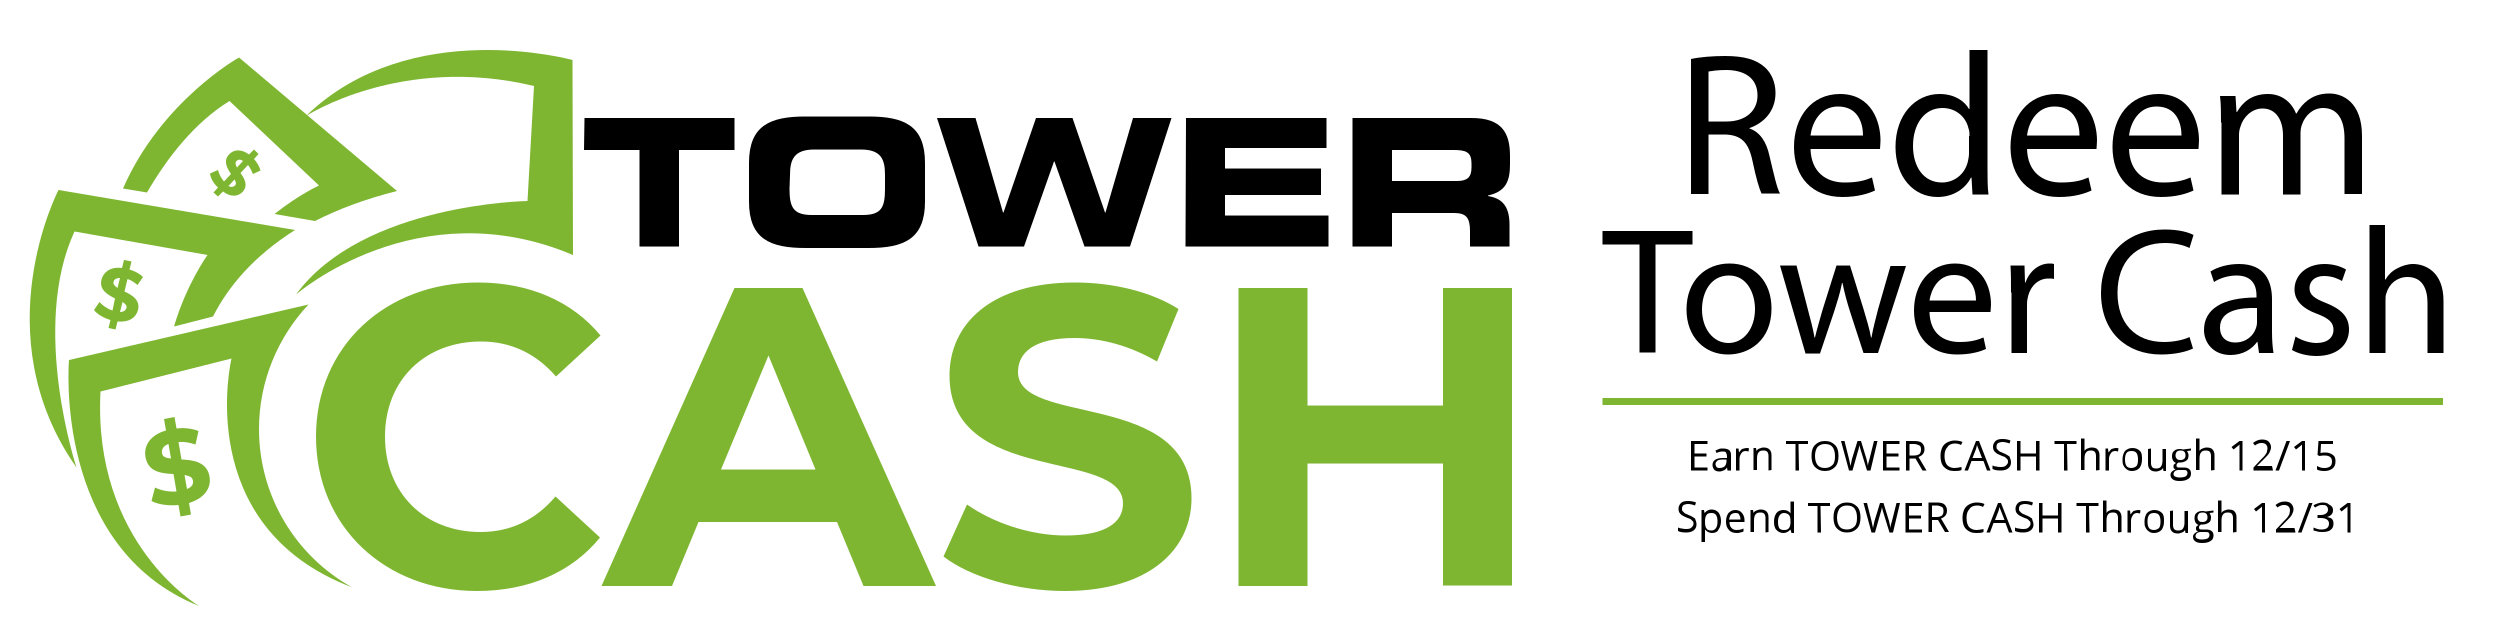
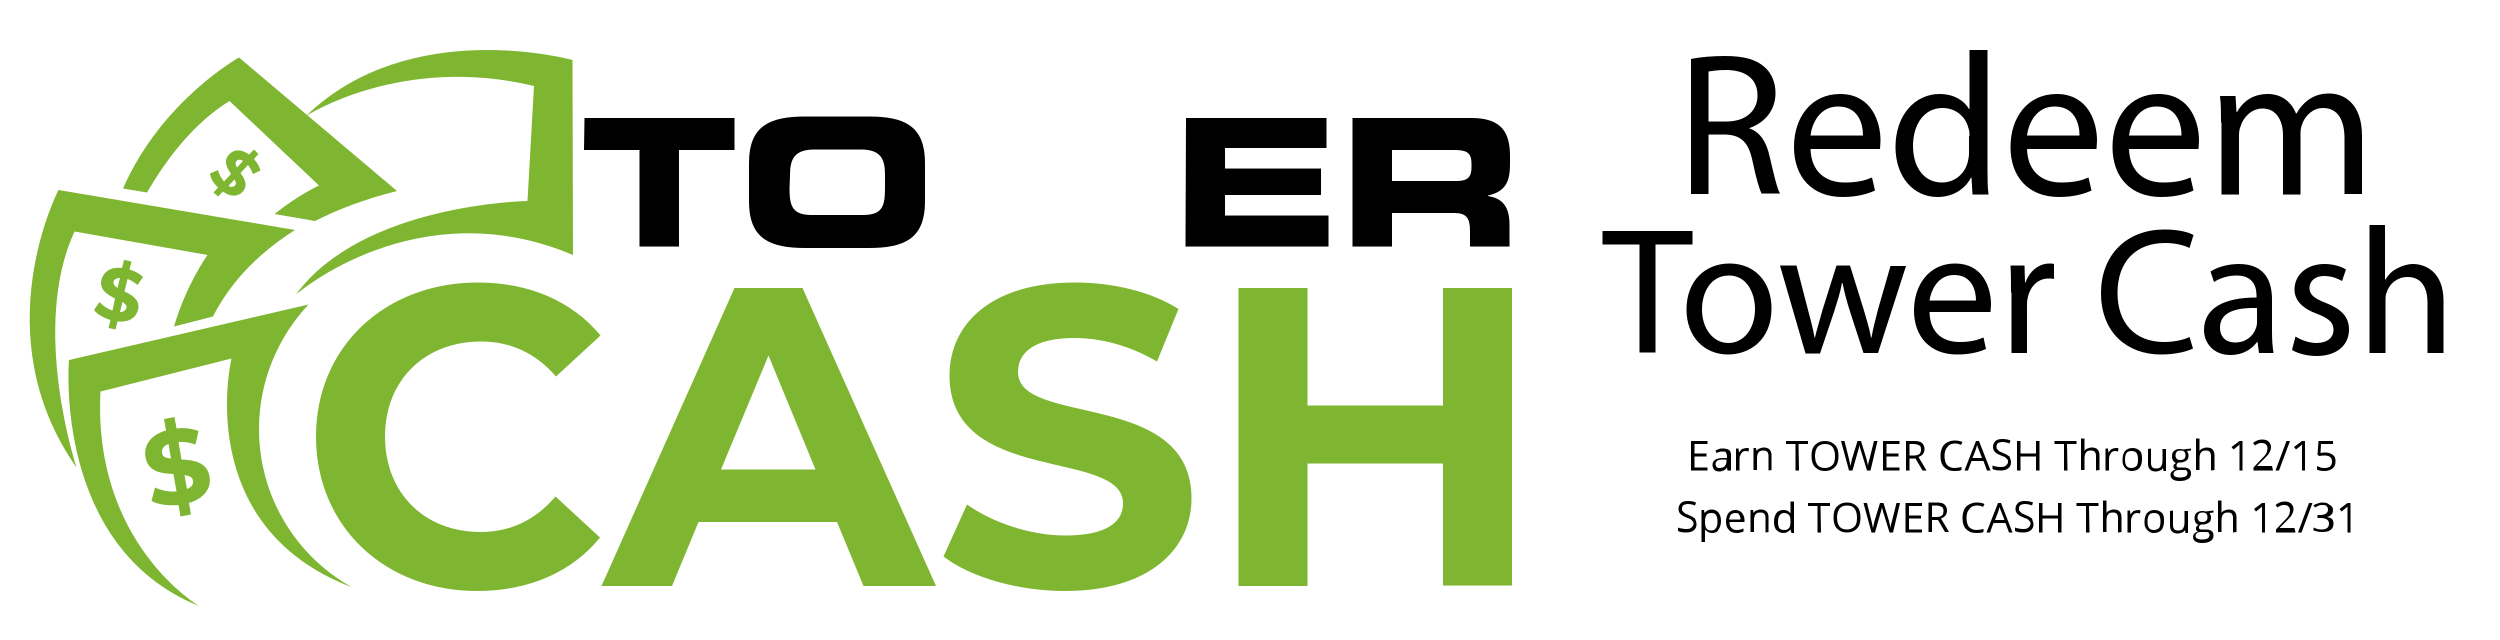
<svg xmlns="http://www.w3.org/2000/svg" version="1.1" id="Layer_1" x="0px" y="0px" viewBox="0 0 500 128" style="enable-background:new 0 0 500 128;" xml:space="preserve">
  <style type="text/css">
	.st0{fill-rule:evenodd;clip-rule:evenodd;fill:#7EB631;}
	.st1{fill:#7EB631;}
</style>
  <g id="Layer_1_00000078742604687919309150000013112275899245396653_">
    <path class="st0" d="M70.5,117.5c0,0-0.1,0-0.2-0.1c-11.1-6.2-18.5-18.1-18.5-31.6c0-9.6,3.8-18.4,9.9-24.9v0L13.8,72   c0,0-3.3,37.4,26,49.2c0,0-21.3-12.5-19.7-42.9l26.2-6.6C46.3,71.7,38.2,105.3,70.5,117.5" />
    <path class="st0" d="M42.6,63.3C45.7,57.2,50.8,51.2,59,46l-47.3-8c0,0-15.1,28.9,3.6,55.5c0,0-9.3-28-0.4-47.2l26.6,4.7   c0,0-4.2,5.8-6.7,14.3L42.6,63.3z" />
    <path class="st0" d="M63,44.2c4.5-2.3,10-4.4,16.4-6L47.8,11.5c0,0-15.5,8.6-23.2,26.2l4.8,0.8c4-6.9,9.5-14,16.5-18.3l17.9,16.9   c0,0-4,1.8-8.9,5.7L63,44.2z" />
    <path class="st0" d="M59.2,58.9c0,0,24.2-21.1,55.4-7.9l-0.1-39c0,0-32.5-9-53.3,11.2c0,0,19-12.4,45.6-6l-1.3,23   C105.5,40.2,72.5,40.7,59.2,58.9" />
    <path class="st1" d="M288.6,57.6v23.5h-27.1V57.6h-13.8v59.6h13.8V92.7h27.1v24.4h13.8V57.6H288.6z M213,118.2   c17,0,25.3-8.5,25.3-18.5c0-21.9-34.7-14.3-34.7-25.3c0-3.8,3.1-6.8,11.3-6.8c5.3,0,11,1.5,16.5,4.7l4.3-10.5   c-5.5-3.5-13.2-5.3-20.7-5.3c-16.9,0-25.1,8.4-25.1,18.6c0,22.1,34.7,14.5,34.7,25.6c0,3.7-3.3,6.4-11.5,6.4   c-7.1,0-14.6-2.6-19.7-6.2l-4.7,10.4C194,115.4,203.5,118.2,213,118.2z M144.2,93.9l9.5-22.8l9.4,22.8H144.2z M172.7,117.2h14.5   l-26.7-59.6h-13.6l-26.6,59.6h14.1l5.3-12.8h27.7L172.7,117.2z M95.4,118.2c10.4,0,19-3.8,24.6-10.7l-8.9-8.2c-4,4.7-9,7.1-15,7.1   c-11.2,0-19.1-7.8-19.1-19.1S85,68.3,96.2,68.3c6,0,11,2.4,15,7l8.9-8.2c-5.6-6.8-14.2-10.6-24.5-10.6c-18.6,0-32.4,12.9-32.4,30.8   C63.2,105.3,77,118.2,95.4,118.2z" />
    <path class="st1" d="M37.4,97.8L36.9,95c1,0.2,1.6,0.4,1.7,1.2C38.7,96.8,38.4,97.4,37.4,97.8 M32.4,90.6c-0.1-0.7,0.2-1.4,1.3-1.8   l0.5,2.9C33.2,91.6,32.5,91.4,32.4,90.6z M41.9,95.3c-0.5-2.9-3.2-3.3-5.6-3.4l-0.6-3.5c1.1-0.1,2.2,0.1,3.4,0.5l0.6-2.7   c-1.3-0.5-2.9-0.7-4.4-0.5l-0.4-2.3l-2.1,0.4l0.4,2.3c-3.2,0.9-4.5,3.1-4.1,5.3c0.5,3,3.2,3.3,5.6,3.4l0.6,3.5   c-1.5,0.1-3.1-0.2-4.3-0.8l-0.7,2.7c1.3,0.7,3.4,1,5.4,0.8l0.4,2.3l2.1-0.4l-0.4-2.3C41,99.6,42.3,97.5,41.9,95.3z" />
    <path class="st1" d="M24,62.4l0.5-2c0.6,0.4,0.9,0.7,0.8,1.2C25.1,62.1,24.7,62.4,24,62.4 M22.7,56.4c0.1-0.5,0.5-0.8,1.3-0.8   l-0.5,2C23,57.2,22.6,56.9,22.7,56.4z M27.6,62c0.5-2-1.2-3-2.7-3.7l0.6-2.5c0.7,0.2,1.4,0.7,2,1.2l1.1-1.6   c-0.7-0.7-1.7-1.2-2.7-1.5l0.4-1.6L24.8,52l-0.4,1.6c-2.3-0.3-3.7,0.8-4.1,2.3c-0.5,2.1,1.2,3,2.7,3.8l-0.5,2.4c-1-0.3-2-1-2.6-1.7   L18.8,62c0.6,0.8,1.9,1.6,3.3,2l-0.4,1.6l1.4,0.3l0.4-1.6C25.9,64.5,27.2,63.5,27.6,62z" />
    <path class="st1" d="M45.7,37.2l1.2-1.3c0.3,0.5,0.4,0.9,0.1,1.2C46.7,37.4,46.2,37.5,45.7,37.2 M47.3,32.2c0.3-0.3,0.7-0.4,1.3,0   l-1.2,1.3C47.1,33,47,32.5,47.3,32.2z M48.5,38.4c1.2-1.3,0.4-2.7-0.4-3.8l1.5-1.6c0.4,0.5,0.7,1.1,1,1.8l1.5-0.7   c-0.2-0.8-0.7-1.6-1.3-2.3l0.9-1l-0.9-0.9l-1,1c-1.6-1.2-3.1-1-4,0c-1.2,1.3-0.4,2.7,0.4,3.9l-1.4,1.5c-0.6-0.7-1-1.5-1.2-2.3   L42,34.7c0.1,0.9,0.7,2,1.6,2.8l-0.9,1l0.9,0.8l1-1C46.2,39.5,47.6,39.3,48.5,38.4z" />
    <g>
      <g>
        <path d="M116.9,23.6h30v6.4h-11.1v19.3h-7.9V30h-11.1L116.9,23.6L116.9,23.6z" />
        <path d="M149.8,32.6c0-7.5,4.2-9.3,11.3-9.3h12.6c7.1,0,11.3,1.8,11.3,9.3v7.7c0,7.5-4.2,9.3-11.3,9.3h-12.6     c-7.1,0-11.3-1.8-11.3-9.3V32.6z M157.9,37.8c0,3.7,0.8,5.2,4.5,5.2h10.1c3.7,0,4.5-1.4,4.5-5.2V35c0-3.2-0.8-5.1-4.9-5.1h-9.2     c-4.1,0-4.9,2-4.9,5.1L157.9,37.8L157.9,37.8z" />
-         <path d="M187.4,23.6h7.7l5.5,18.9h0.1l6.5-18.9h7.3l6.5,18.9h0.1l5.5-18.9h7.7l-8.3,25.7h-9.1l-6-17h-0.1l-6,17h-9.1L187.4,23.6z     " />
        <path d="M237.2,23.6h28.1v6H245v4.1h19.2V39H245v4.1h20.7v6.2h-28.6L237.2,23.6L237.2,23.6z" />
        <path d="M278.4,36.2h13c2.1,0,2.9-0.8,2.9-2.7v-0.8c0-2.3-1.1-2.7-3.6-2.7h-12.3V36.2z M270.5,23.6h23.8c6.1,0,7.7,3,7.7,7.6v1.6     c0,3.4-0.8,5.5-4.4,6.3v0.1c2.3,0.4,4.3,1.5,4.3,5.7v4.4H294v-3.1c0-2.7-0.8-3.6-3.2-3.6h-12.4v6.7h-7.9L270.5,23.6L270.5,23.6z" />
      </g>
    </g>
  </g>
  <g>
    <path d="M341.5,94.1h-3.3v-5.9h3.3v0.6h-2.6v1.9h2.4v0.6h-2.4v2.2h2.6V94.1z" />
    <path d="M345.5,94.1l-0.1-0.6h0c-0.2,0.3-0.4,0.5-0.7,0.6s-0.5,0.2-0.8,0.2c-0.4,0-0.8-0.1-1-0.3c-0.2-0.2-0.4-0.6-0.4-1   c0-0.9,0.7-1.4,2.1-1.4l0.8,0v-0.3c0-0.3-0.1-0.6-0.2-0.8c-0.1-0.2-0.4-0.2-0.7-0.2c-0.4,0-0.8,0.1-1.2,0.3l-0.2-0.5   c0.2-0.1,0.5-0.2,0.7-0.3s0.5-0.1,0.8-0.1c0.5,0,0.9,0.1,1.2,0.3s0.4,0.6,0.4,1.1v3L345.5,94.1L345.5,94.1z M343.9,93.6   c0.4,0,0.7-0.1,1-0.3c0.2-0.2,0.4-0.6,0.4-1v-0.4l-0.7,0c-0.5,0-0.9,0.1-1.1,0.2c-0.2,0.2-0.4,0.4-0.4,0.7c0,0.2,0.1,0.4,0.2,0.6   C343.5,93.6,343.7,93.6,343.9,93.6z" />
    <path d="M349.3,89.6c0.2,0,0.4,0,0.5,0.1l-0.1,0.6c-0.2,0-0.3-0.1-0.5-0.1c-0.4,0-0.7,0.1-0.9,0.4c-0.2,0.3-0.4,0.7-0.4,1.1v2.4   h-0.7v-4.4h0.5l0.1,0.8h0c0.2-0.3,0.4-0.5,0.6-0.7C348.8,89.7,349.1,89.6,349.3,89.6z" />
    <path d="M353.7,94.1v-2.9c0-0.4-0.1-0.6-0.2-0.8c-0.2-0.2-0.4-0.3-0.8-0.3c-0.5,0-0.8,0.1-1,0.4c-0.2,0.2-0.3,0.7-0.3,1.2v2.3h-0.7   v-4.4h0.5l0.1,0.6h0c0.1-0.2,0.3-0.4,0.6-0.5s0.5-0.2,0.8-0.2c0.5,0,0.9,0.1,1.2,0.4c0.3,0.3,0.4,0.7,0.4,1.2v2.9L353.7,94.1   L353.7,94.1z" />
    <path d="M359.8,94.1h-0.7v-5.3h-1.9v-0.6h4.4v0.6h-1.9L359.8,94.1L359.8,94.1z" />
    <path d="M367.7,91.2c0,0.9-0.2,1.7-0.7,2.2c-0.5,0.5-1.1,0.8-2,0.8c-0.9,0-1.5-0.3-2-0.8c-0.5-0.5-0.7-1.3-0.7-2.2   c0-1,0.2-1.7,0.7-2.2c0.5-0.5,1.1-0.8,2-0.8c0.9,0,1.5,0.3,2,0.8C367.5,89.5,367.7,90.2,367.7,91.2z M363,91.2   c0,0.8,0.2,1.4,0.5,1.8c0.3,0.4,0.8,0.6,1.5,0.6c0.6,0,1.1-0.2,1.5-0.6s0.5-1,0.5-1.8c0-0.8-0.2-1.4-0.5-1.8s-0.8-0.6-1.5-0.6   s-1.1,0.2-1.5,0.6C363.2,89.8,363,90.4,363,91.2z" />
    <path d="M374.1,94.1h-0.7l-1.2-3.9c-0.1-0.2-0.1-0.4-0.2-0.7c-0.1-0.3-0.1-0.4-0.1-0.5c-0.1,0.3-0.1,0.7-0.3,1.2l-1.1,3.9h-0.7   l-1.6-5.9h0.7l0.9,3.6c0.1,0.5,0.2,1,0.3,1.4c0.1-0.5,0.2-1,0.3-1.4l1.1-3.6h0.7l1.1,3.6c0.1,0.4,0.2,0.9,0.3,1.4   c0-0.4,0.1-0.8,0.3-1.4l0.9-3.6h0.7L374.1,94.1z" />
    <path d="M379.9,94.1h-3.3v-5.9h3.3v0.6h-2.6v1.9h2.4v0.6h-2.4v2.2h2.6V94.1z" />
    <path d="M381.9,91.7v2.4h-0.7v-5.9h1.6c0.7,0,1.3,0.1,1.6,0.4s0.5,0.7,0.5,1.2c0,0.8-0.4,1.3-1.2,1.6l1.6,2.7h-0.8l-1.4-2.4   L381.9,91.7L381.9,91.7z M381.9,91.1h0.9c0.5,0,0.8-0.1,1.1-0.3c0.2-0.2,0.3-0.5,0.3-0.9c0-0.4-0.1-0.7-0.3-0.8s-0.6-0.3-1.1-0.3   h-0.9V91.1z" />
    <path d="M391,88.7c-0.6,0-1.2,0.2-1.5,0.7c-0.4,0.4-0.6,1-0.6,1.8c0,0.8,0.2,1.4,0.5,1.8c0.4,0.4,0.9,0.6,1.5,0.6   c0.4,0,0.9-0.1,1.4-0.2V94c-0.4,0.2-0.9,0.2-1.5,0.2c-0.9,0-1.5-0.3-2-0.8s-0.7-1.3-0.7-2.2c0-0.6,0.1-1.1,0.3-1.6s0.5-0.8,1-1.1   c0.4-0.2,0.9-0.4,1.5-0.4c0.6,0,1.2,0.1,1.6,0.3l-0.3,0.6C391.9,88.8,391.4,88.7,391,88.7z" />
    <path d="M397.4,94.1l-0.7-1.9h-2.4l-0.7,1.9h-0.7l2.3-5.9h0.6l2.3,5.9H397.4z M396.4,91.6l-0.7-1.8c-0.1-0.2-0.2-0.5-0.3-0.8   c-0.1,0.3-0.1,0.5-0.2,0.8l-0.7,1.8H396.4z" />
    <path d="M402.2,92.5c0,0.5-0.2,0.9-0.6,1.2s-0.9,0.4-1.5,0.4c-0.7,0-1.2-0.1-1.6-0.3v-0.7c0.2,0.1,0.5,0.2,0.8,0.2   c0.3,0.1,0.6,0.1,0.9,0.1c0.5,0,0.8-0.1,1-0.3c0.2-0.2,0.4-0.4,0.4-0.7c0-0.2,0-0.4-0.1-0.5s-0.2-0.2-0.4-0.4s-0.5-0.2-0.9-0.4   c-0.5-0.2-0.9-0.4-1.2-0.7s-0.4-0.6-0.4-1.1c0-0.4,0.2-0.8,0.5-1.1s0.8-0.4,1.4-0.4c0.6,0,1.1,0.1,1.6,0.3l-0.2,0.6   c-0.5-0.2-1-0.3-1.4-0.3c-0.4,0-0.6,0.1-0.9,0.2c-0.2,0.2-0.3,0.4-0.3,0.7c0,0.2,0,0.4,0.1,0.5s0.2,0.2,0.4,0.4s0.5,0.2,0.8,0.4   c0.6,0.2,1,0.5,1.3,0.7C402.1,91.8,402.2,92.1,402.2,92.5z" />
    <path d="M407.9,94.1h-0.7v-2.8h-3.1v2.8h-0.7v-5.9h0.7v2.5h3.1v-2.5h0.7V94.1z" />
    <path d="M413.5,94.1h-0.7v-5.3h-1.9v-0.6h4.4v0.6h-1.9L413.5,94.1L413.5,94.1z" />
    <path d="M419.2,94.1v-2.9c0-0.4-0.1-0.6-0.2-0.8c-0.2-0.2-0.4-0.3-0.8-0.3c-0.5,0-0.8,0.1-1,0.4c-0.2,0.2-0.3,0.7-0.3,1.2v2.3h-0.7   v-6.3h0.7v1.9c0,0.2,0,0.4,0,0.6h0c0.1-0.2,0.3-0.4,0.6-0.5s0.5-0.2,0.8-0.2c0.5,0,1,0.1,1.2,0.4c0.3,0.3,0.4,0.7,0.4,1.2v2.9   L419.2,94.1L419.2,94.1z" />
    <path d="M423.2,89.6c0.2,0,0.4,0,0.5,0.1l-0.1,0.6c-0.2,0-0.3-0.1-0.5-0.1c-0.4,0-0.7,0.1-0.9,0.4c-0.2,0.3-0.4,0.7-0.4,1.1v2.4   h-0.7v-4.4h0.5l0.1,0.8h0c0.2-0.3,0.4-0.5,0.6-0.7C422.7,89.7,422.9,89.6,423.2,89.6z" />
    <path d="M428.4,91.9c0,0.7-0.2,1.3-0.5,1.7c-0.4,0.4-0.9,0.6-1.5,0.6c-0.4,0-0.8-0.1-1-0.3c-0.3-0.2-0.5-0.4-0.7-0.8   c-0.2-0.3-0.2-0.8-0.2-1.2c0-0.7,0.2-1.3,0.5-1.7c0.4-0.4,0.9-0.6,1.5-0.6c0.6,0,1.1,0.2,1.5,0.6S428.4,91.2,428.4,91.9z M425,91.9   c0,0.6,0.1,1,0.3,1.3s0.6,0.4,1,0.4s0.8-0.2,1-0.4s0.3-0.7,0.3-1.3c0-0.6-0.1-1-0.3-1.3s-0.6-0.4-1-0.4c-0.4,0-0.8,0.1-1,0.4   C425.1,90.9,425,91.3,425,91.9z" />
    <path d="M430.2,89.7v2.9c0,0.4,0.1,0.6,0.2,0.8c0.2,0.2,0.4,0.3,0.8,0.3c0.5,0,0.8-0.1,1-0.4s0.3-0.7,0.3-1.2v-2.3h0.7v4.4h-0.5   l-0.1-0.6h0c-0.1,0.2-0.3,0.4-0.6,0.5s-0.5,0.2-0.8,0.2c-0.5,0-0.9-0.1-1.2-0.4c-0.3-0.3-0.4-0.7-0.4-1.2v-2.9L430.2,89.7   L430.2,89.7z" />
    <path d="M438.2,89.7v0.4l-0.8,0.1c0.1,0.1,0.1,0.2,0.2,0.4s0.1,0.3,0.1,0.5c0,0.4-0.1,0.8-0.4,1s-0.7,0.4-1.2,0.4   c-0.1,0-0.2,0-0.4,0c-0.3,0.2-0.4,0.3-0.4,0.6c0,0.1,0,0.2,0.1,0.3s0.3,0.1,0.5,0.1h0.8c0.5,0,0.9,0.1,1.1,0.3   c0.3,0.2,0.4,0.5,0.4,0.9c0,0.5-0.2,0.9-0.6,1.1c-0.4,0.3-1,0.4-1.7,0.4c-0.6,0-1-0.1-1.3-0.3c-0.3-0.2-0.5-0.5-0.5-0.9   c0-0.3,0.1-0.5,0.3-0.7s0.4-0.3,0.7-0.4c-0.1-0.1-0.2-0.1-0.3-0.2s-0.1-0.2-0.1-0.4c0-0.2,0-0.3,0.1-0.4c0.1-0.1,0.2-0.2,0.4-0.3   c-0.2-0.1-0.4-0.2-0.6-0.5c-0.1-0.2-0.2-0.5-0.2-0.8c0-0.5,0.1-0.9,0.4-1.1c0.3-0.3,0.7-0.4,1.2-0.4c0.2,0,0.4,0,0.6,0.1   L438.2,89.7L438.2,89.7z M434.7,94.8c0,0.2,0.1,0.4,0.3,0.5c0.2,0.1,0.5,0.2,0.9,0.2c0.6,0,1-0.1,1.2-0.2s0.4-0.4,0.4-0.7   c0-0.2-0.1-0.4-0.2-0.5s-0.4-0.1-0.8-0.1h-0.8c-0.3,0-0.5,0.1-0.7,0.2C434.8,94.4,434.7,94.6,434.7,94.8z M435.1,91.1   c0,0.3,0.1,0.5,0.3,0.7c0.2,0.2,0.4,0.2,0.7,0.2c0.6,0,1-0.3,1-0.9c0-0.7-0.3-1-1-1c-0.3,0-0.6,0.1-0.7,0.2   C435.2,90.5,435.1,90.8,435.1,91.1z" />
    <path d="M442.2,94.1v-2.9c0-0.4-0.1-0.6-0.2-0.8c-0.2-0.2-0.4-0.3-0.8-0.3c-0.5,0-0.8,0.1-1,0.4c-0.2,0.2-0.3,0.7-0.3,1.2v2.3h-0.7   v-6.3h0.7v1.9c0,0.2,0,0.4,0,0.6h0c0.1-0.2,0.3-0.4,0.6-0.5s0.5-0.2,0.8-0.2c0.5,0,1,0.1,1.2,0.4c0.3,0.3,0.4,0.7,0.4,1.2v2.9   L442.2,94.1L442.2,94.1z" />
    <path d="M448.5,94.1h-0.6v-4.2c0-0.3,0-0.7,0-1c-0.1,0.1-0.1,0.1-0.2,0.2s-0.4,0.3-1,0.8l-0.4-0.5l1.6-1.2h0.6V94.1z" />
    <path d="M454.6,94.1h-3.9v-0.6l1.5-1.6c0.5-0.5,0.8-0.8,0.9-1s0.3-0.4,0.3-0.6s0.1-0.4,0.1-0.6c0-0.3-0.1-0.6-0.3-0.8   c-0.2-0.2-0.5-0.3-0.8-0.3c-0.2,0-0.5,0-0.7,0.1s-0.5,0.2-0.7,0.4l-0.4-0.5c0.5-0.4,1.1-0.7,1.8-0.7c0.5,0,1,0.1,1.3,0.4   c0.3,0.3,0.5,0.7,0.5,1.1c0,0.4-0.1,0.7-0.3,1.1c-0.2,0.4-0.6,0.8-1.2,1.4l-1.3,1.3v0h3L454.6,94.1L454.6,94.1z" />
    <path d="M458,88.2l-2.2,5.9h-0.7l2.2-5.9H458z" />
    <path d="M461,94.1h-0.6v-4.2c0-0.3,0-0.7,0-1c-0.1,0.1-0.1,0.1-0.2,0.2s-0.4,0.3-1,0.8l-0.4-0.5l1.6-1.2h0.6V94.1z" />
    <path d="M465.1,90.5c0.6,0,1.1,0.2,1.5,0.5c0.4,0.3,0.5,0.7,0.5,1.3c0,0.6-0.2,1.1-0.6,1.4s-0.9,0.5-1.6,0.5   c-0.7,0-1.2-0.1-1.5-0.3v-0.7c0.2,0.1,0.4,0.2,0.7,0.3s0.5,0.1,0.8,0.1c0.5,0,0.8-0.1,1.1-0.3s0.4-0.6,0.4-1c0-0.8-0.5-1.2-1.5-1.2   c-0.2,0-0.6,0-1,0.1l-0.4-0.2l0.2-2.8h2.9v0.6h-2.4l-0.1,1.8C464.5,90.5,464.8,90.5,465.1,90.5z" />
    <path d="M339.3,104.9c0,0.5-0.2,0.9-0.6,1.2s-0.9,0.4-1.5,0.4c-0.7,0-1.2-0.1-1.6-0.3v-0.7c0.2,0.1,0.5,0.2,0.8,0.2   c0.3,0.1,0.6,0.1,0.9,0.1c0.5,0,0.8-0.1,1-0.3c0.2-0.2,0.4-0.4,0.4-0.7c0-0.2,0-0.4-0.1-0.5s-0.2-0.2-0.4-0.4s-0.5-0.2-0.9-0.4   c-0.5-0.2-0.9-0.4-1.2-0.7s-0.4-0.6-0.4-1.1c0-0.4,0.2-0.8,0.5-1.1s0.8-0.4,1.4-0.4c0.6,0,1.1,0.1,1.6,0.3l-0.2,0.6   c-0.5-0.2-1-0.3-1.4-0.3c-0.4,0-0.6,0.1-0.9,0.2c-0.2,0.2-0.3,0.4-0.3,0.7c0,0.2,0,0.4,0.1,0.5s0.2,0.2,0.4,0.4s0.5,0.2,0.8,0.4   c0.6,0.2,1,0.5,1.3,0.7C339.2,104.2,339.3,104.5,339.3,104.9z" />
    <path d="M342.4,106.6c-0.3,0-0.5-0.1-0.8-0.2c-0.2-0.1-0.4-0.3-0.6-0.5h0c0,0.3,0,0.5,0,0.7v1.8h-0.7v-6.4h0.5l0.1,0.6h0   c0.2-0.2,0.4-0.4,0.6-0.5s0.5-0.2,0.8-0.2c0.6,0,1,0.2,1.4,0.6c0.3,0.4,0.5,1,0.5,1.7c0,0.7-0.2,1.3-0.5,1.7   C343.5,106.4,343,106.6,342.4,106.6z M342.3,102.6c-0.5,0-0.8,0.1-1,0.4s-0.3,0.7-0.3,1.2v0.2c0,0.6,0.1,1.1,0.3,1.3   c0.2,0.3,0.5,0.4,1,0.4c0.4,0,0.7-0.2,0.9-0.5s0.3-0.7,0.3-1.3c0-0.6-0.1-1-0.3-1.3C343,102.7,342.7,102.6,342.3,102.6z" />
    <path d="M347.3,106.6c-0.6,0-1.2-0.2-1.5-0.6c-0.4-0.4-0.6-0.9-0.6-1.7c0-0.7,0.2-1.3,0.5-1.7c0.4-0.4,0.8-0.6,1.4-0.6   c0.5,0,1,0.2,1.3,0.6s0.5,0.8,0.5,1.4v0.4h-3c0,0.5,0.1,0.9,0.4,1.2s0.6,0.4,1,0.4c0.5,0,1-0.1,1.4-0.3v0.6   c-0.2,0.1-0.5,0.2-0.7,0.2C347.9,106.6,347.6,106.6,347.3,106.6z M347.1,102.6c-0.4,0-0.6,0.1-0.9,0.3c-0.2,0.2-0.3,0.6-0.4,1h2.3   c0-0.4-0.1-0.7-0.3-1C347.8,102.7,347.5,102.6,347.1,102.6z" />
    <path d="M353.1,106.5v-2.9c0-0.4-0.1-0.6-0.2-0.8c-0.2-0.2-0.4-0.3-0.8-0.3c-0.5,0-0.8,0.1-1,0.4c-0.2,0.2-0.3,0.7-0.3,1.2v2.3   h-0.7v-4.4h0.5l0.1,0.6h0c0.1-0.2,0.3-0.4,0.6-0.5s0.5-0.2,0.8-0.2c0.5,0,0.9,0.1,1.2,0.4c0.3,0.3,0.4,0.7,0.4,1.2v2.9L353.1,106.5   L353.1,106.5z" />
    <path d="M358.1,105.9L358.1,105.9c-0.4,0.4-0.8,0.7-1.4,0.7c-0.6,0-1-0.2-1.4-0.6s-0.5-1-0.5-1.7s0.2-1.3,0.5-1.7   c0.3-0.4,0.8-0.6,1.4-0.6c0.6,0,1.1,0.2,1.4,0.7h0l0-0.3l0-0.3v-1.8h0.7v6.3h-0.5L358.1,105.9z M356.8,106c0.5,0,0.8-0.1,1-0.4   c0.2-0.2,0.3-0.7,0.3-1.2v-0.1c0-0.6-0.1-1.1-0.3-1.3s-0.5-0.4-1-0.4c-0.4,0-0.7,0.2-0.9,0.5c-0.2,0.3-0.3,0.7-0.3,1.3   c0,0.6,0.1,1,0.3,1.3C356.1,105.9,356.4,106,356.8,106z" />
    <path d="M364.2,106.5h-0.7v-5.3h-1.9v-0.6h4.4v0.6h-1.9L364.2,106.5L364.2,106.5z" />
    <path d="M372.1,103.5c0,0.9-0.2,1.7-0.7,2.2c-0.5,0.5-1.1,0.8-2,0.8c-0.9,0-1.5-0.3-2-0.8c-0.5-0.5-0.7-1.3-0.7-2.2   c0-1,0.2-1.7,0.7-2.2c0.5-0.5,1.1-0.8,2-0.8c0.9,0,1.5,0.3,2,0.8C371.9,101.8,372.1,102.6,372.1,103.5z M367.4,103.5   c0,0.8,0.2,1.4,0.5,1.8c0.3,0.4,0.8,0.6,1.5,0.6c0.6,0,1.1-0.2,1.5-0.6s0.5-1,0.5-1.8c0-0.8-0.2-1.4-0.5-1.8s-0.8-0.6-1.5-0.6   s-1.1,0.2-1.5,0.6C367.6,102.2,367.4,102.8,367.4,103.5z" />
    <path d="M378.6,106.5h-0.7l-1.2-3.9c-0.1-0.2-0.1-0.4-0.2-0.7c-0.1-0.3-0.1-0.4-0.1-0.5c-0.1,0.3-0.1,0.7-0.3,1.2l-1.1,3.9h-0.7   l-1.6-5.9h0.7l0.9,3.6c0.1,0.5,0.2,1,0.3,1.4c0.1-0.5,0.2-1,0.3-1.4l1.1-3.6h0.7l1.1,3.6c0.1,0.4,0.2,0.9,0.3,1.4   c0-0.4,0.1-0.8,0.3-1.4l0.9-3.6h0.7L378.6,106.5z" />
    <path d="M384.4,106.5h-3.3v-5.9h3.3v0.6h-2.6v1.9h2.4v0.6h-2.4v2.2h2.6V106.5z" />
    <path d="M386.4,104v2.4h-0.7v-5.9h1.6c0.7,0,1.3,0.1,1.6,0.4s0.5,0.7,0.5,1.2c0,0.8-0.4,1.3-1.2,1.6l1.6,2.7H389l-1.4-2.4   L386.4,104L386.4,104z M386.4,103.4h0.9c0.5,0,0.8-0.1,1.1-0.3c0.2-0.2,0.3-0.5,0.3-0.9c0-0.4-0.1-0.7-0.3-0.8s-0.6-0.3-1.1-0.3   h-0.9V103.4z" />
    <path d="M395.4,101.1c-0.6,0-1.2,0.2-1.5,0.7c-0.4,0.4-0.6,1-0.6,1.8c0,0.8,0.2,1.4,0.5,1.8c0.4,0.4,0.9,0.6,1.5,0.6   c0.4,0,0.9-0.1,1.4-0.2v0.6c-0.4,0.2-0.9,0.2-1.5,0.2c-0.9,0-1.5-0.3-2-0.8s-0.7-1.3-0.7-2.2c0-0.6,0.1-1.1,0.3-1.6s0.5-0.8,1-1.1   c0.4-0.2,0.9-0.4,1.5-0.4c0.6,0,1.2,0.1,1.6,0.3l-0.3,0.6C396.3,101.2,395.9,101.1,395.4,101.1z" />
    <path d="M401.8,106.5l-0.7-1.9h-2.4l-0.7,1.9h-0.7l2.3-5.9h0.6l2.3,5.9H401.8z M400.9,104l-0.7-1.8c-0.1-0.2-0.2-0.5-0.3-0.8   c-0.1,0.3-0.1,0.5-0.2,0.8L399,104H400.9z" />
    <path d="M406.7,104.9c0,0.5-0.2,0.9-0.6,1.2s-0.9,0.4-1.5,0.4c-0.7,0-1.2-0.1-1.6-0.3v-0.7c0.2,0.1,0.5,0.2,0.8,0.2   c0.3,0.1,0.6,0.1,0.9,0.1c0.5,0,0.8-0.1,1-0.3c0.2-0.2,0.4-0.4,0.4-0.7c0-0.2,0-0.4-0.1-0.5s-0.2-0.2-0.4-0.4s-0.5-0.2-0.9-0.4   c-0.5-0.2-0.9-0.4-1.2-0.7s-0.4-0.6-0.4-1.1c0-0.4,0.2-0.8,0.5-1.1s0.8-0.4,1.4-0.4c0.6,0,1.1,0.1,1.6,0.3l-0.2,0.6   c-0.5-0.2-1-0.3-1.4-0.3c-0.4,0-0.6,0.1-0.9,0.2c-0.2,0.2-0.3,0.4-0.3,0.7c0,0.2,0,0.4,0.1,0.5s0.2,0.2,0.4,0.4s0.5,0.2,0.8,0.4   c0.6,0.2,1,0.5,1.3,0.7C406.5,104.2,406.7,104.5,406.7,104.9z" />
    <path d="M412.3,106.5h-0.7v-2.8h-3.1v2.8h-0.7v-5.9h0.7v2.5h3.1v-2.5h0.7V106.5z" />
    <path d="M417.9,106.5h-0.7v-5.3h-1.9v-0.6h4.4v0.6h-1.9L417.9,106.5L417.9,106.5z" />
    <path d="M423.6,106.5v-2.9c0-0.4-0.1-0.6-0.2-0.8c-0.2-0.2-0.4-0.3-0.8-0.3c-0.5,0-0.8,0.1-1,0.4c-0.2,0.2-0.3,0.7-0.3,1.2v2.3   h-0.7v-6.3h0.7v1.9c0,0.2,0,0.4,0,0.6h0c0.1-0.2,0.3-0.4,0.6-0.5s0.5-0.2,0.8-0.2c0.5,0,1,0.1,1.2,0.4c0.3,0.3,0.4,0.7,0.4,1.2v2.9   L423.6,106.5L423.6,106.5z" />
    <path d="M427.6,102c0.2,0,0.4,0,0.5,0.1l-0.1,0.6c-0.2,0-0.3-0.1-0.5-0.1c-0.4,0-0.7,0.1-0.9,0.4c-0.2,0.3-0.4,0.7-0.4,1.1v2.4   h-0.7v-4.4h0.5l0.1,0.8h0c0.2-0.3,0.4-0.5,0.6-0.7C427.1,102.1,427.4,102,427.6,102z" />
    <path d="M432.8,104.3c0,0.7-0.2,1.3-0.5,1.7c-0.4,0.4-0.9,0.6-1.5,0.6c-0.4,0-0.8-0.1-1-0.3c-0.3-0.2-0.5-0.4-0.7-0.8   c-0.2-0.3-0.2-0.8-0.2-1.2c0-0.7,0.2-1.3,0.5-1.7c0.4-0.4,0.9-0.6,1.5-0.6c0.6,0,1.1,0.2,1.5,0.6S432.8,103.6,432.8,104.3z    M429.5,104.3c0,0.6,0.1,1,0.3,1.3s0.6,0.4,1,0.4s0.8-0.2,1-0.4s0.3-0.7,0.3-1.3c0-0.6-0.1-1-0.3-1.3s-0.6-0.4-1-0.4   c-0.4,0-0.8,0.1-1,0.4C429.6,103.3,429.5,103.7,429.5,104.3z" />
    <path d="M434.6,102.1v2.9c0,0.4,0.1,0.6,0.2,0.8c0.2,0.2,0.4,0.3,0.8,0.3c0.5,0,0.8-0.1,1-0.4s0.3-0.7,0.3-1.2v-2.3h0.7v4.4h-0.5   l-0.1-0.6h0c-0.1,0.2-0.3,0.4-0.6,0.5s-0.5,0.2-0.8,0.2c-0.5,0-0.9-0.1-1.2-0.4c-0.3-0.3-0.4-0.7-0.4-1.2v-2.9L434.6,102.1   L434.6,102.1z" />
    <path d="M442.7,102.1v0.4l-0.8,0.1c0.1,0.1,0.1,0.2,0.2,0.4s0.1,0.3,0.1,0.5c0,0.4-0.1,0.8-0.4,1s-0.7,0.4-1.2,0.4   c-0.1,0-0.2,0-0.4,0c-0.3,0.2-0.4,0.3-0.4,0.6c0,0.1,0,0.2,0.1,0.3s0.3,0.1,0.5,0.1h0.8c0.5,0,0.9,0.1,1.1,0.3   c0.3,0.2,0.4,0.5,0.4,0.9c0,0.5-0.2,0.9-0.6,1.1c-0.4,0.3-1,0.4-1.7,0.4c-0.6,0-1-0.1-1.3-0.3c-0.3-0.2-0.5-0.5-0.5-0.9   c0-0.3,0.1-0.5,0.3-0.7s0.4-0.3,0.7-0.4c-0.1-0.1-0.2-0.1-0.3-0.2s-0.1-0.2-0.1-0.4c0-0.2,0-0.3,0.1-0.4c0.1-0.1,0.2-0.2,0.4-0.3   c-0.2-0.1-0.4-0.2-0.6-0.5c-0.1-0.2-0.2-0.5-0.2-0.8c0-0.5,0.1-0.9,0.4-1.1c0.3-0.3,0.7-0.4,1.2-0.4c0.2,0,0.4,0,0.6,0.1   L442.7,102.1L442.7,102.1z M439.1,107.2c0,0.2,0.1,0.4,0.3,0.5c0.2,0.1,0.5,0.2,0.9,0.2c0.6,0,1-0.1,1.2-0.2s0.4-0.4,0.4-0.7   c0-0.2-0.1-0.4-0.2-0.5s-0.4-0.1-0.8-0.1h-0.8c-0.3,0-0.5,0.1-0.7,0.2C439.2,106.8,439.1,107,439.1,107.2z M439.5,103.5   c0,0.3,0.1,0.5,0.3,0.7c0.2,0.2,0.4,0.2,0.7,0.2c0.6,0,1-0.3,1-0.9c0-0.7-0.3-1-1-1c-0.3,0-0.6,0.1-0.7,0.2   C439.6,102.9,439.5,103.2,439.5,103.5z" />
    <path d="M446.6,106.5v-2.9c0-0.4-0.1-0.6-0.2-0.8c-0.2-0.2-0.4-0.3-0.8-0.3c-0.5,0-0.8,0.1-1,0.4c-0.2,0.2-0.3,0.7-0.3,1.2v2.3   h-0.7v-6.3h0.7v1.9c0,0.2,0,0.4,0,0.6h0c0.1-0.2,0.3-0.4,0.6-0.5s0.5-0.2,0.8-0.2c0.5,0,1,0.1,1.2,0.4c0.3,0.3,0.4,0.7,0.4,1.2v2.9   L446.6,106.5L446.6,106.5z" />
    <path d="M453,106.5h-0.6v-4.2c0-0.3,0-0.7,0-1c-0.1,0.1-0.1,0.1-0.2,0.2s-0.4,0.3-1,0.8l-0.4-0.5l1.6-1.2h0.6V106.5z" />
    <path d="M459.1,106.5h-3.9v-0.6l1.5-1.6c0.5-0.5,0.8-0.8,0.9-1s0.3-0.4,0.3-0.6s0.1-0.4,0.1-0.6c0-0.3-0.1-0.6-0.3-0.8   c-0.2-0.2-0.5-0.3-0.8-0.3c-0.2,0-0.5,0-0.7,0.1s-0.5,0.2-0.7,0.4l-0.4-0.5c0.5-0.4,1.1-0.7,1.8-0.7c0.5,0,1,0.1,1.3,0.4   c0.3,0.3,0.5,0.7,0.5,1.1c0,0.4-0.1,0.7-0.3,1.1c-0.2,0.4-0.6,0.8-1.2,1.4l-1.3,1.3v0h3L459.1,106.5L459.1,106.5z" />
    <path d="M462.5,100.6l-2.2,5.9h-0.7l2.2-5.9H462.5z" />
    <path d="M466.6,102c0,0.4-0.1,0.7-0.3,0.9c-0.2,0.2-0.5,0.4-0.9,0.5v0c0.5,0.1,0.8,0.2,1,0.4c0.2,0.2,0.3,0.6,0.3,0.9   c0,0.6-0.2,1-0.6,1.3c-0.4,0.3-0.9,0.4-1.7,0.4c-0.3,0-0.6,0-0.9-0.1c-0.3-0.1-0.5-0.1-0.8-0.2v-0.6c0.2,0.1,0.5,0.2,0.8,0.3   s0.6,0.1,0.8,0.1c1,0,1.5-0.4,1.5-1.2c0-0.7-0.6-1.1-1.7-1.1h-0.6v-0.6h0.6c0.5,0,0.8-0.1,1.1-0.3c0.3-0.2,0.4-0.5,0.4-0.8   c0-0.3-0.1-0.5-0.3-0.7c-0.2-0.2-0.5-0.2-0.8-0.2c-0.3,0-0.5,0-0.7,0.1c-0.2,0.1-0.5,0.2-0.8,0.4l-0.3-0.4c0.2-0.2,0.5-0.3,0.8-0.4   s0.6-0.2,1-0.2c0.6,0,1,0.1,1.3,0.4C466.4,101.2,466.6,101.5,466.6,102z" />
    <path d="M470.1,106.5h-0.6v-4.2c0-0.3,0-0.7,0-1c-0.1,0.1-0.1,0.1-0.2,0.2s-0.4,0.3-1,0.8l-0.4-0.5l1.6-1.2h0.6V106.5z" />
  </g>
-   <rect x="320.5" y="79.6" class="st1" width="168.1" height="1.4" />
  <path d="M338.2,11.8c1.8-0.4,4.4-0.6,6.8-0.6c3.8,0,6.2,0.7,7.9,2.2c1.4,1.2,2.2,3.1,2.2,5.2c0,3.6-2.3,6-5.2,7v0.1  c2.1,0.7,3.4,2.7,4,5.5c0.9,3.8,1.5,6.5,2.1,7.5h-3.7c-0.4-0.8-1.1-3.1-1.8-6.5c-0.8-3.8-2.3-5.2-5.5-5.3h-3.3v11.9h-3.5V11.8z   M341.7,24.3h3.6c3.8,0,6.2-2.1,6.2-5.2c0-3.5-2.6-5.1-6.3-5.1c-1.7,0-2.9,0.2-3.5,0.3V24.3z" />
  <path d="M362.1,29.7c0.1,4.8,3.2,6.8,6.8,6.8c2.6,0,4.1-0.4,5.5-1l0.6,2.6c-1.3,0.6-3.4,1.3-6.5,1.3c-6.1,0-9.7-4-9.7-10  s3.5-10.6,9.2-10.6c6.4,0,8.1,5.7,8.1,9.3c0,0.7-0.1,1.3-0.1,1.7H362.1z M372.6,27.1c0-2.3-0.9-5.8-5-5.8c-3.6,0-5.2,3.3-5.5,5.8  H372.6z" />
  <path d="M397.5,10v23.8c0,1.7,0,3.7,0.2,5.1h-3.2l-0.2-3.4h-0.1c-1.1,2.2-3.5,3.9-6.7,3.9c-4.8,0-8.4-4-8.4-10  c0-6.5,4-10.6,8.8-10.6c3,0,5,1.4,5.9,3h0.1V10H397.5z M393.9,27.2c0-0.4,0-1.1-0.2-1.5c-0.5-2.3-2.5-4.1-5.2-4.1  c-3.7,0-5.9,3.3-5.9,7.6c0,4,2,7.3,5.8,7.3c2.4,0,4.6-1.6,5.2-4.3c0.1-0.5,0.2-1,0.2-1.5V27.2z" />
  <path d="M405.4,29.7c0.1,4.8,3.2,6.8,6.8,6.8c2.6,0,4.1-0.4,5.5-1l0.6,2.6c-1.3,0.6-3.4,1.3-6.5,1.3c-6.1,0-9.7-4-9.7-10  s3.5-10.6,9.2-10.6c6.4,0,8.1,5.7,8.1,9.3c0,0.7-0.1,1.3-0.1,1.7H405.4z M415.9,27.1c0-2.3-0.9-5.8-5-5.8c-3.6,0-5.2,3.3-5.5,5.8  H415.9z" />
  <path d="M425.8,29.7c0.1,4.8,3.2,6.8,6.8,6.8c2.6,0,4.1-0.4,5.5-1l0.6,2.6c-1.3,0.6-3.4,1.3-6.5,1.3c-6.1,0-9.7-4-9.7-10  s3.5-10.6,9.2-10.6c6.4,0,8.1,5.7,8.1,9.3c0,0.7-0.1,1.3-0.1,1.7H425.8z M436.3,27.1c0-2.3-0.9-5.8-5-5.8c-3.6,0-5.2,3.3-5.5,5.8  H436.3z" />
  <path d="M444.2,24.5c0-2,0-3.7-0.2-5.3h3.1l0.2,3.2h0.1c1.1-1.9,2.9-3.6,6.2-3.6c2.7,0,4.7,1.6,5.6,3.9h0.1c0.6-1.1,1.4-2,2.2-2.6  c1.2-0.9,2.5-1.4,4.4-1.4c2.6,0,6.5,1.7,6.5,8.5v11.6h-3.5V27.7c0-3.8-1.4-6.1-4.3-6.1c-2,0-3.6,1.5-4.2,3.3  c-0.2,0.5-0.3,1.1-0.3,1.8v12.2h-3.5V27.1c0-3.1-1.4-5.4-4.1-5.4c-2.2,0-3.9,1.8-4.4,3.6c-0.2,0.5-0.3,1.1-0.3,1.7v11.9h-3.5V24.5z" />
  <path d="M327.9,48.9h-7.4v-2.7h18v2.7h-7.4v21.6h-3.2V48.9z" />
  <path d="M354.3,61.7c0,6.4-4.5,9.2-8.7,9.2c-4.7,0-8.3-3.5-8.3-9c0-5.8,3.8-9.2,8.6-9.2C350.9,52.7,354.3,56.3,354.3,61.7z   M340.4,61.9c0,3.8,2.2,6.7,5.3,6.7c3,0,5.3-2.8,5.3-6.8c0-3-1.5-6.7-5.2-6.7S340.4,58.5,340.4,61.9z" />
  <path d="M359.3,53.1l2.3,8.9c0.5,1.9,1,3.7,1.3,5.5h0.1c0.4-1.8,1-3.6,1.5-5.5l2.8-8.9h2.7l2.7,8.7c0.6,2.1,1.2,3.9,1.5,5.7h0.1  c0.3-1.8,0.8-3.6,1.3-5.6l2.5-8.7h3.1l-5.6,17.4h-2.9l-2.7-8.3c-0.6-1.9-1.1-3.7-1.5-5.7h-0.1c-0.4,2.1-1,3.9-1.6,5.8l-2.8,8.3h-2.9  L356,53.1H359.3z" />
  <path d="M385.9,62.4c0.1,4.3,2.8,6,6,6c2.3,0,3.6-0.4,4.8-0.9l0.5,2.3c-1.1,0.5-3,1.1-5.8,1.1c-5.4,0-8.6-3.6-8.6-8.8  s3.1-9.4,8.2-9.4c5.7,0,7.2,5,7.2,8.2c0,0.6-0.1,1.2-0.1,1.5H385.9z M395.2,60.1c0-2-0.8-5.1-4.4-5.1c-3.2,0-4.6,3-4.9,5.1H395.2z" />
  <path d="M402.2,58.5c0-2.1,0-3.8-0.1-5.4h2.8l0.1,3.4h0.1c0.8-2.3,2.7-3.8,4.8-3.8c0.4,0,0.6,0,0.9,0.1v3c-0.3-0.1-0.6-0.1-1.1-0.1  c-2.2,0-3.8,1.7-4.2,4.1c-0.1,0.4-0.1,0.9-0.1,1.5v9.3h-3.1V58.5z" />
  <path d="M438.6,69.7c-1.2,0.6-3.5,1.2-6.4,1.2c-6.8,0-12-4.4-12-12.3c0-7.6,5.1-12.7,12.7-12.7c3,0,4.9,0.6,5.8,1.1l-0.8,2.6  c-1.2-0.6-2.9-1-4.9-1c-5.7,0-9.5,3.6-9.5,10c0,5.9,3.4,9.8,9.3,9.8c1.9,0,3.9-0.4,5.1-1L438.6,69.7z" />
  <path d="M454.4,66.4c0,1.5,0.1,3,0.3,4.2h-2.9l-0.3-2.2h-0.1c-1,1.4-2.8,2.6-5.3,2.6c-3.5,0-5.3-2.5-5.3-5c0-4.2,3.7-6.5,10.5-6.5  v-0.4c0-1.4-0.4-4-4-4c-1.6,0-3.3,0.5-4.5,1.3l-0.7-2.1c1.4-0.9,3.5-1.5,5.7-1.5c5.3,0,6.6,3.6,6.6,7.1V66.4z M451.4,61.6  c-3.5-0.1-7.4,0.5-7.4,3.9c0,2.1,1.4,3,3,3c2.3,0,3.7-1.4,4.2-2.9c0.1-0.3,0.2-0.7,0.2-1V61.6z" />
  <path d="M459.1,67.3c0.9,0.6,2.6,1.3,4.2,1.3c2.3,0,3.4-1.2,3.4-2.6c0-1.5-0.9-2.3-3.2-3.2c-3.1-1.1-4.6-2.8-4.6-4.9  c0-2.8,2.3-5.1,6-5.1c1.8,0,3.3,0.5,4.3,1.1l-0.8,2.3c-0.7-0.4-1.9-1-3.6-1c-1.9,0-2.9,1.1-2.9,2.4c0,1.4,1,2.1,3.3,3  c3,1.2,4.6,2.7,4.6,5.3c0,3.1-2.4,5.3-6.5,5.3c-1.9,0-3.7-0.5-4.9-1.2L459.1,67.3z" />
  <path d="M473.8,45h3.2v10.9h0.1c0.5-0.9,1.3-1.7,2.3-2.2c0.9-0.5,2.1-0.9,3.2-0.9c2.3,0,6.1,1.4,6.1,7.4v10.4h-3.2v-10  c0-2.8-1-5.2-4-5.2c-2.1,0-3.7,1.4-4.2,3.2c-0.2,0.4-0.2,0.9-0.2,1.5v10.5h-3.2V45z" />
</svg>